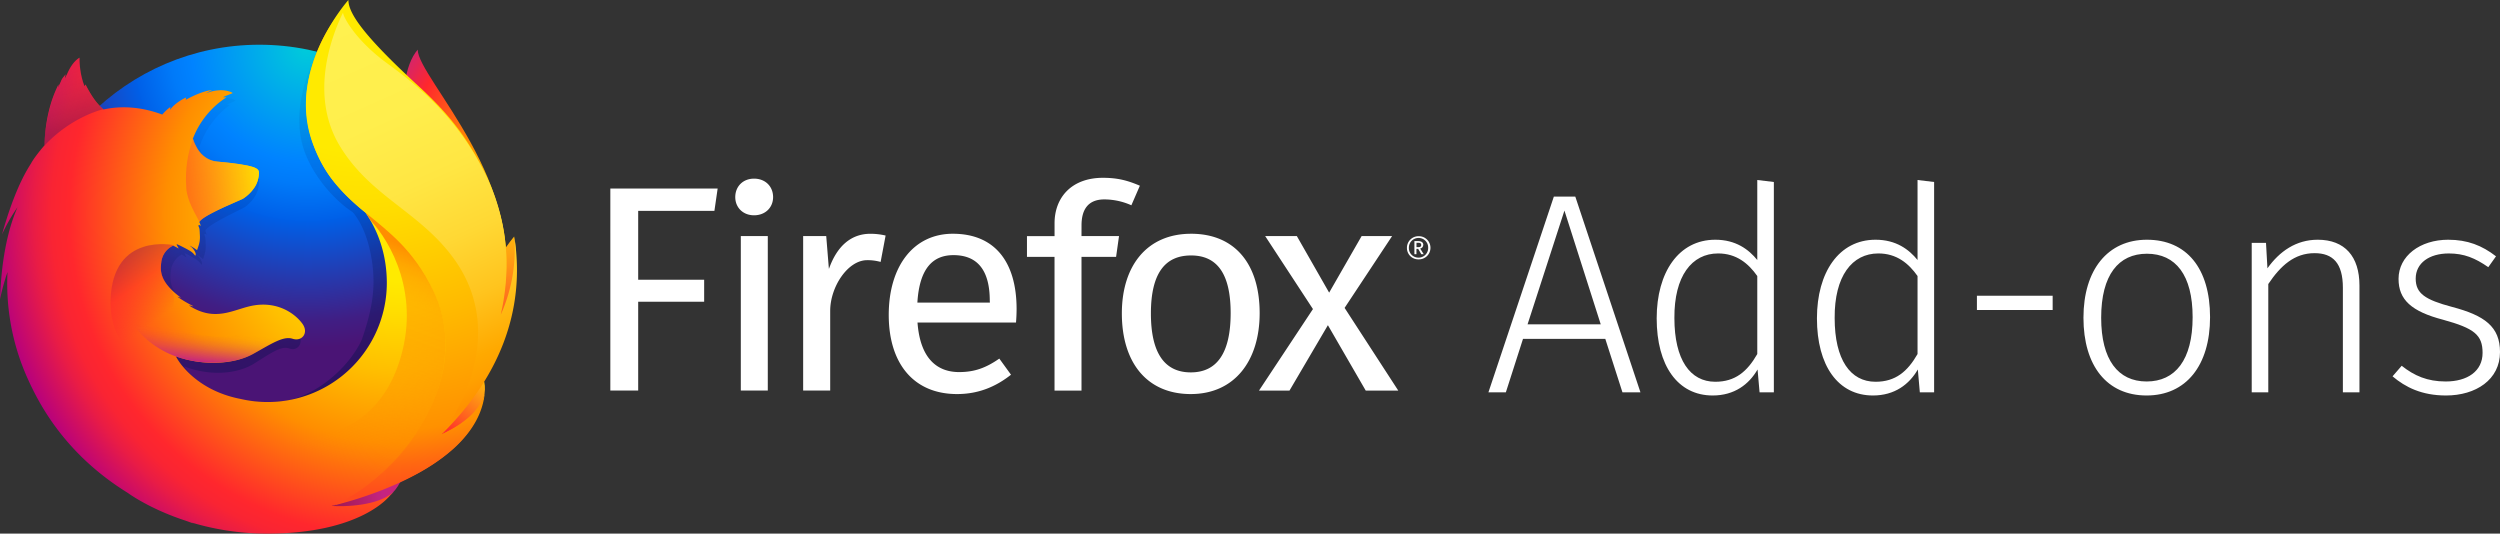
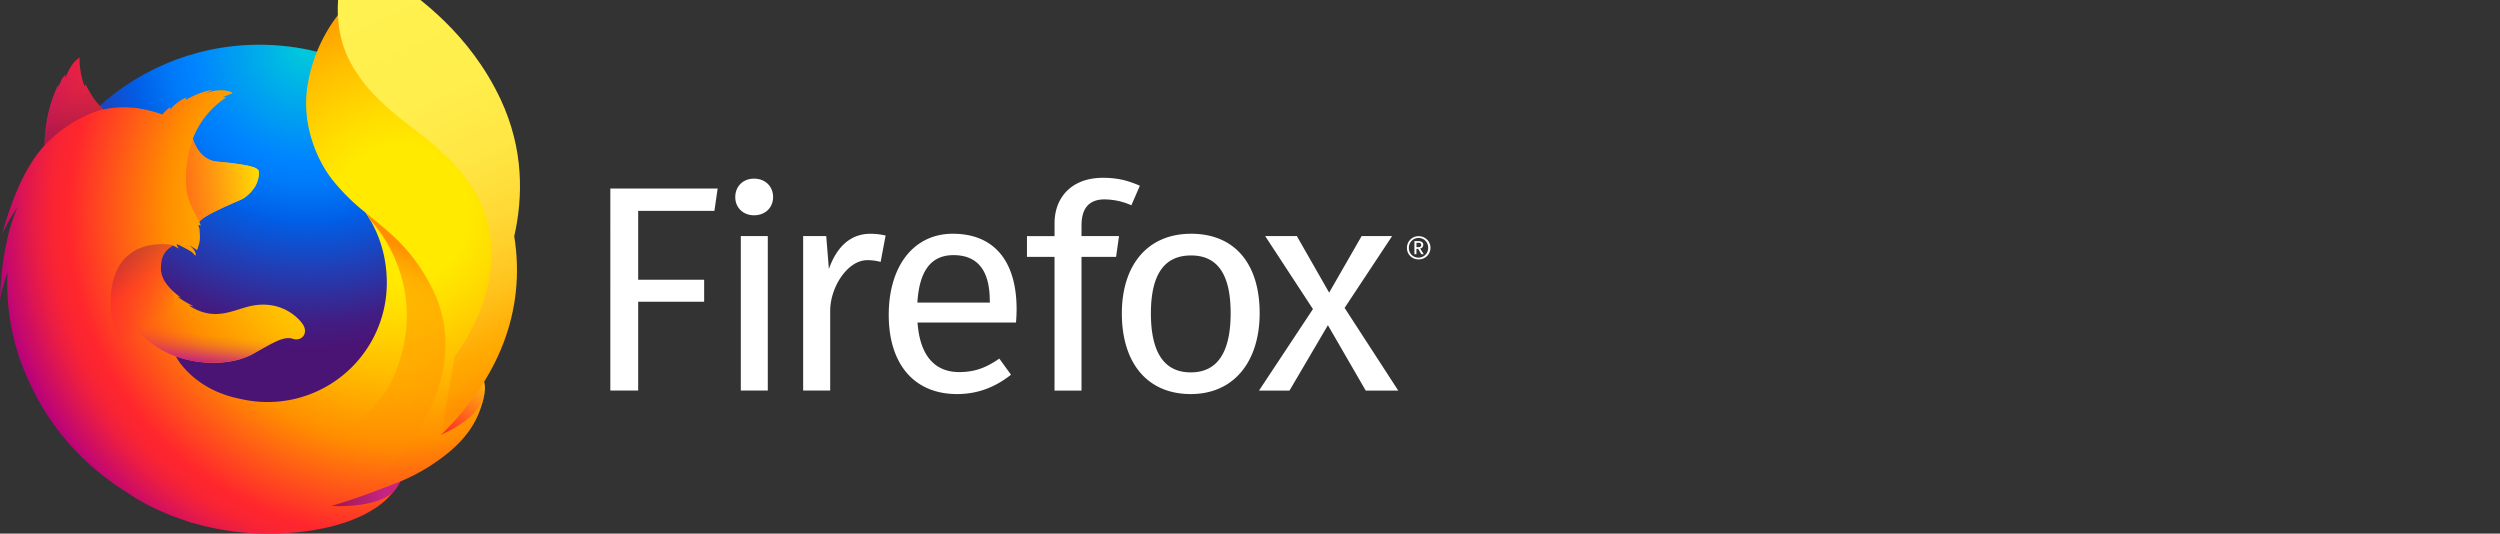
<svg xmlns="http://www.w3.org/2000/svg" viewBox="0 0 1788.737 381.79" width="1788.737" height="381.79">
  <rect x="0" y="0" width="1788.737" height="381.79" fill="#333333" stroke="none" />
  <defs>
    <radialGradient id="a" cx="-15255.97" cy="8846.13" fx="-15267.12" r="174.94" gradientTransform="matrix(.76 .03 .05 -1.12 11535.88 10522.65)" gradientUnits="userSpaceOnUse">
      <stop offset=".1" stop-color="#ffea00" />
      <stop offset=".17" stop-color="#ffde00" />
      <stop offset=".28" stop-color="#ffbf00" />
      <stop offset=".43" stop-color="#ff8e00" />
      <stop offset=".77" stop-color="#ff272d" />
      <stop offset=".87" stop-color="#e0255a" />
      <stop offset=".95" stop-color="#cc2477" />
      <stop offset="1" stop-color="#c42482" />
    </radialGradient>
    <radialGradient id="b" cx="-7884.44" cy="8442.2" r="306.99" gradientTransform="matrix(1.23 0 0 -1.23 9918.06 10417.47)" gradientUnits="userSpaceOnUse">
      <stop offset="0" stop-color="#00ccda" />
      <stop offset=".22" stop-color="#0083ff" />
      <stop offset=".26" stop-color="#007af9" />
      <stop offset=".33" stop-color="#0060e8" />
      <stop offset=".33" stop-color="#005fe7" />
      <stop offset=".44" stop-color="#2639ad" />
      <stop offset=".52" stop-color="#401e84" />
      <stop offset=".57" stop-color="#4a1475" />
    </radialGradient>
    <linearGradient id="c" x1="209.78" y1="101.08" x2="135.5" y2="344.05" gradientTransform="matrix(1 0 0 -1 0 384)" gradientUnits="userSpaceOnUse">
      <stop offset="0" stop-color="#000f43" stop-opacity=".4" />
      <stop offset=".48" stop-color="#001962" stop-opacity=".17" />
      <stop offset="1" stop-color="#002079" stop-opacity="0" />
    </linearGradient>
    <radialGradient id="d" cx="-8792.46" cy="7205.23" r="103.55" gradientTransform="matrix(1.22 .12 .12 -1.22 10221.27 10107.74)" gradientUnits="userSpaceOnUse">
      <stop offset="0" stop-color="#ffea00" />
      <stop offset=".5" stop-color="#ff272d" />
      <stop offset="1" stop-color="#c42482" />
    </radialGradient>
    <radialGradient id="e" cx="-8801.82" cy="7304.52" r="172.92" gradientTransform="matrix(1.22 .12 .12 -1.22 10221.27 10107.74)" gradientUnits="userSpaceOnUse">
      <stop offset="0" stop-color="#ffe900" />
      <stop offset=".16" stop-color="#ffaf0e" />
      <stop offset=".32" stop-color="#ff7a1b" />
      <stop offset=".47" stop-color="#ff4e26" />
      <stop offset=".62" stop-color="#ff2c2e" />
      <stop offset=".76" stop-color="#ff1434" />
      <stop offset=".89" stop-color="#ff0538" />
      <stop offset="1" stop-color="#ff0039" />
    </radialGradient>
    <radialGradient id="f" cx="-8777.37" cy="7144.23" r="158.67" gradientTransform="matrix(1.22 .12 .12 -1.22 10221.27 10107.74)" gradientUnits="userSpaceOnUse">
      <stop offset="0" stop-color="#ff272d" />
      <stop offset=".5" stop-color="#c42482" />
      <stop offset=".99" stop-color="#620700" />
    </radialGradient>
    <radialGradient id="g" cx="277.49" cy="231.11" fx="288.343" r="303.48" gradientTransform="matrix(1 0 0 -1 0 384)" gradientUnits="userSpaceOnUse">
      <stop offset=".16" stop-color="#ffea00" />
      <stop offset=".23" stop-color="#ffde00" />
      <stop offset=".37" stop-color="#ffbf00" />
      <stop offset=".54" stop-color="#ff8e00" />
      <stop offset=".76" stop-color="#ff272d" />
      <stop offset=".8" stop-color="#f92433" />
      <stop offset=".84" stop-color="#e91c45" />
      <stop offset=".89" stop-color="#cf0e62" />
      <stop offset=".94" stop-color="#b5007f" />
    </radialGradient>
    <radialGradient id="h" cx="260.09" cy="371.86" r="345.87" gradientTransform="matrix(1 0 0 -1 0 384)" gradientUnits="userSpaceOnUse">
      <stop offset=".28" stop-color="#ffea00" />
      <stop offset=".4" stop-color="#fd0" />
      <stop offset=".63" stop-color="#ffba00" />
      <stop offset=".86" stop-color="#ff9100" />
      <stop offset=".93" stop-color="#ff6711" />
      <stop offset=".99" stop-color="#ff4a1d" />
    </radialGradient>
    <linearGradient id="i" x1="-9059.76" y1="7275.74" x2="-8940.63" y2="7306.1" gradientTransform="matrix(1.22 .12 .12 -1.22 10221.27 10107.74)" gradientUnits="userSpaceOnUse">
      <stop offset="0" stop-color="#c42482" stop-opacity=".5" />
      <stop offset=".47" stop-color="#ff272d" stop-opacity=".5" />
      <stop offset=".49" stop-color="#ff2c2c" stop-opacity=".51" />
      <stop offset=".68" stop-color="#ff7a1a" stop-opacity=".72" />
      <stop offset=".83" stop-color="#ffb20d" stop-opacity=".87" />
      <stop offset=".94" stop-color="#ffd605" stop-opacity=".96" />
      <stop offset="1" stop-color="#ffe302" />
    </linearGradient>
    <linearGradient id="j" x1="129.91" y1="1613.65" x2="108.74" y2="1667.91" gradientTransform="matrix(1 .1 .1 -1 -232.8 1690.84)" gradientUnits="userSpaceOnUse">
      <stop offset="0" stop-color="#891551" stop-opacity=".6" />
      <stop offset="1" stop-color="#c42482" stop-opacity="0" />
    </linearGradient>
    <linearGradient id="k" x1="-156.48" y1="-66.73" x2="-119.96" y2="-108.2" gradientTransform="matrix(1 .1 .1 -1 246.33 130.43)" gradientUnits="userSpaceOnUse">
      <stop offset=".01" stop-color="#891551" stop-opacity=".5" />
      <stop offset=".48" stop-color="#ff272d" stop-opacity=".5" />
      <stop offset="1" stop-color="#ff272d" stop-opacity="0" />
    </linearGradient>
    <linearGradient id="l" x1="-86.15" y1="-137.49" x2="-86.12" y2="-108.48" gradientTransform="matrix(1 .1 .1 -1 246.33 130.43)" gradientUnits="userSpaceOnUse">
      <stop offset="0" stop-color="#c42482" />
      <stop offset=".08" stop-color="#c42482" stop-opacity=".81" />
      <stop offset=".21" stop-color="#c42482" stop-opacity=".57" />
      <stop offset=".33" stop-color="#c42482" stop-opacity=".36" />
      <stop offset=".45" stop-color="#c42482" stop-opacity=".2" />
      <stop offset=".56" stop-color="#c42482" stop-opacity=".09" />
      <stop offset=".67" stop-color="#c42482" stop-opacity=".02" />
      <stop offset=".77" stop-color="#c42482" stop-opacity="0" />
    </linearGradient>
    <linearGradient id="m" x1="240.77" y1="370" x2="359.36" y2="104.8" gradientTransform="matrix(1 0 0 -1 0 384)" gradientUnits="userSpaceOnUse">
      <stop offset="0" stop-color="#fff14f" />
      <stop offset=".27" stop-color="#ffee4c" />
      <stop offset=".45" stop-color="#ffe643" />
      <stop offset=".61" stop-color="#ffd834" />
      <stop offset=".76" stop-color="#ffc41e" />
      <stop offset=".89" stop-color="#ffab02" />
      <stop offset=".9" stop-color="#ffa900" />
      <stop offset=".95" stop-color="#ffa000" />
      <stop offset="1" stop-color="#ff9100" />
    </linearGradient>
    <linearGradient id="n" x1="264.18" y1="217.47" x2="208" y2="66.64" gradientTransform="matrix(1 0 0 -1 0 384)" gradientUnits="userSpaceOnUse">
      <stop offset="0" stop-color="#ff8e00" />
      <stop offset=".04" stop-color="#ff8e00" stop-opacity=".86" />
      <stop offset=".08" stop-color="#ff8e00" stop-opacity=".73" />
      <stop offset=".13" stop-color="#ff8e00" stop-opacity=".63" />
      <stop offset=".18" stop-color="#ff8e00" stop-opacity=".56" />
      <stop offset=".23" stop-color="#ff8e00" stop-opacity=".51" />
      <stop offset=".28" stop-color="#ff8e00" stop-opacity=".5" />
      <stop offset=".39" stop-color="#ff8e00" stop-opacity=".48" />
      <stop offset=".52" stop-color="#ff8e00" stop-opacity=".42" />
      <stop offset=".68" stop-color="#ff8e00" stop-opacity=".31" />
      <stop offset=".84" stop-color="#ff8e00" stop-opacity=".17" />
      <stop offset="1" stop-color="#ff8e00" stop-opacity="0" />
    </linearGradient>
  </defs>
  <title>firefox-logo-horizontal-lockup</title>
  <g data-name="Layer 1-2">
    <path d="M996.05 168.9h-21.81L951 209.38l-23.12-40.48h-22.66l34.19 52.23-38.6 58.32h21.82l27.48-46.78 27.06 46.78h23.28l-38.39-59.16zm-466 110.55h19.3V168.9h-19.3zm63-87.23l-1.89-23.32h-16.51v110.54H594v-57c0-17.19 12.59-36.29 26.43-36.29a34.57 34.57 0 0 1 9.65 1.26l3.57-18.88a47.14 47.14 0 0 0-10.91-1.26c-13.43 0-23.69 8.37-29.58 24.95zm-156.36 87.22h19.93v-63.56h47.2v-15.73h-47.2v-49.3h54.54l2.31-15.94h-76.78zm102.82-151.62c-8 0-13.43 5.66-13.43 13.22 0 7.34 5.45 13 13.43 13 8.18 0 13.64-5.66 13.64-13 0-7.56-5.46-13.22-13.64-13.22zm312.68 39.44c-31.47 0-49.51 22.83-49.51 57 0 35 17.83 57.69 49.3 57.69 31.26 0 49.3-23.7 49.3-57.9 0-35.05-17.62-56.8-49.09-56.8zm-.19 99.18c-18.46 0-28.53-13.43-28.53-42.16 0-28.95 10.28-41.5 28.74-41.5 18.25 0 28.32 12.55 28.32 41.29-.02 28.93-10.09 42.37-28.53 42.37zm-78.17-105.2c0-10.7 4.2-18.56 16.36-18.56a47.41 47.41 0 0 1 19.3 4.2l6.08-14c-8.81-3.78-15.94-5.66-26.43-5.66-22.45 0-34.61 14.09-34.61 32.55v9.19h-19.74v14.84h19.72v95.65h19.3v-95.66h24.75l2.1-14.89h-26.85zm-92 6c-28.53 0-45.94 23.67-45.94 58.07 0 35 18 56.64 48.88 56.64 15.31 0 27.69-5.24 38.6-13.84L715 256.57c-9.65 6.71-17.83 9.65-28.74 9.65-15.94 0-27.9-9.86-29.79-35.45h70.48c.21-2.52.42-6.08.42-9.86-.07-33.76-15.8-53.66-45.59-53.66zm26.43 49.26h-51.88c1.47-24.54 11.12-33.95 25.8-33.95 17.41 0 26 11.08 26 32.69zm310.1-41.21c0-1.86-1.28-2.8-3.94-2.8H1012v9.39h1.45v-3.83h1.24l2.24 3.83h1.73l-2.55-4.07a2.56 2.56 0 0 0 2.19-2.5zm-4.87 1.55v-3.14h1.14c1.45 0 2.24.38 2.24 1.59s-.79 1.55-2 1.55zm1.42-7.84a8.27 8.27 0 0 0-8.25 8.29v.07a8.11 8.11 0 0 0 8 8.22h.25a8.29 8.29 0 0 0 .58-16.57h-.58zm0 15.33a6.79 6.79 0 0 1-6.87-6.73v-.27a6.91 6.91 0 0 1 6.74-7.08h.13a6.83 6.83 0 0 1 6.94 6.72v.28a6.9 6.9 0 0 1-6.7 7.1h-.31z" fill="#fff" />
    <path d="M298.87 35.52c-9.29 10.82-13.62 35.17-4.2 59.85 9.42 24.68 23.86 19.32 32.86 44.49 11.88 33.21 6.35 77.83 6.35 77.83s14.28 41.36 24.24-2.57c22.03-82.53-59.25-159.27-59.25-179.6z" fill="url(#a)" />
    <path data-name="Path" d="M185.49 378.15c95.15 0 172.23-77.5 172.23-173.06S280.64 32 185.58 32C90.52 32 13.44 109.54 13.44 205.1c-.18 95.65 76.99 173.05 172.05 173.05z" fill="url(#b)" />
-     <path d="M314.54 311.81a95 95 0 0 1-11.69 7.06 271.38 271.38 0 0 0 14.86-24.43 96.25 96.25 0 0 0 9.77-12.28c1.33-2.1 2.84-4.69 4.43-7.69 9.67-17.42 20.33-45.61 20.63-74.57v-2.21a100.07 100.07 0 0 0-2.21-21.69c.08.56.15 1.11.22 1.66-.09-.43-.16-.86-.25-1.29.14.79.26 1.55.38 2.32 2 16.77.57 33.12-6.47 45.18l-.34.51c3.65-18.33 4.87-38.56.81-58.82 0 0-1.62-9.85-13.73-39.75-7-17.21-19.33-31.32-30.26-41.6-9.58-11.85-18.28-19.8-23.08-24.85-10-10.55-14.22-18.46-15.94-23.62-1.5-.75-20.62-19.32-22.14-20-8.35 12.94-34.59 53.42-22.11 91.24 5.66 17.14 20 34.93 35 44.9.66.75 8.91 9.72 12.84 29.94 4.06 20.89 1.92 37.19-6.42 61.3-9.81 21.15-35 42.05-58.48 44.19-50.31 4.57-68.73-25.26-68.73-25.26 18 7.19 37.86 5.68 49.94-1.77 12.08-7.45 19.55-13.12 25.53-10.92 5.98 2.2 10.59-4.17 6.38-10.77a30.46 30.46 0 0 0-30.81-13.41c-12.2 2-23.37 11.64-39.35 2.29a31.91 31.91 0 0 1-3-2c-1.05-.69 3.42 1.05 2.38.27a78.76 78.76 0 0 1-10-6.68c-.24-.22 2.41.85 2.18.63-14.94-12.3-13.08-20.62-12.61-25.83.38-4.17 3.09-9.51 7.66-11.68 2.21 1.21 3.58 2.13 3.58 2.13s-.94-1.92-1.45-2.94c.18-.08.35-.06.53-.13 1.81.87 5.81 3.14 7.92 4.53a11.71 11.71 0 0 1 3.62 3.66s.72-.4.19-2.09a10.81 10.81 0 0 0-3.75-5.11h.17a31.76 31.76 0 0 1 4.6 3.2c.77-2.79 2.14-5.7 1.84-10.9-.19-3.66-.1-4.61-.74-6-.58-1.21.32-1.69 1.33-.43a12.49 12.49 0 0 0-.86-2.87v-.09c1.25-4.36 26.48-15.7 28.32-17a26.13 26.13 0 0 0 7.42-8.07c1.4-2.24 2.46-5.37 2.72-10.13.14-3.43-1.46-5.72-27-8.39-7-.69-11.07-5.74-13.4-10.41-.42-1-.86-1.92-1.29-2.83a22 22 0 0 1-1-3.27 61.22 61.22 0 0 1 21.5-29.74c.56-.51-2.24.13-1.68-.38a62.41 62.41 0 0 1 5.74-2.71c1-.46-4.22-2.68-8.82-2.14a22 22 0 0 0-8.18 2.15c1-1 4.34-2.39 3.56-2.38-5 .77-11.32 3.71-16.69 7a4.24 4.24 0 0 1 .32-1.69c-2.5 1.06-8.64 5.35-10.42 9a16.16 16.16 0 0 0 .1-2.09 33.06 33.06 0 0 0-5.11 5.38l-.09.09c-14.49-5.84-27.25-6.22-38-3.6-2.36-2.37-3.51-.64-8.89-12.44-.37-.71.28.7 0 0-.88-2.29.54 3.05 0 0-9.13 7.12-21 15.2-26.72 20.9-.07.23 6.66-1.9 0 0-2.33.67-2.17 2-2.53 14.55-.09 1 0 2-.09 2.86a80.19 80.19 0 0 0-8.84 13.27c-5.89 10.16-12.39 26-18.68 51a129.62 129.62 0 0 1 10-19.56c-5.23 13.3-10.29 34.17-11.3 66.33a186.79 186.79 0 0 1 4.86-19.66 183.64 183.64 0 0 0 13.48 78 190.73 190.73 0 0 0 19.8 37 175.38 175.38 0 0 0 247.93 6.52q5.52-5.25 10.59-11z" fill="url(#c)" />
    <path d="M275.9 336.28c63.19-7.32 91.17-72.44 55.24-73.72-32.45-1-85.14 77.17-55.24 73.72z" fill="url(#d)" />
-     <path d="M335.69 249.26c43.48-25.3 32.14-80 32.14-80s-16.78 19.49-28.18 50.56c-11.25 30.81-30.09 44.72-3.96 29.44z" fill="url(#e)" />
    <path d="M197.67 368.62c60.61 19.34 112.71-28.41 80.6-44.36-29.2-14.38-109.37 35.21-80.6 44.36z" fill="url(#f)" />
    <path d="M340.21 272.46c1.48-2.08 3.47-8.74 5.23-11.72 10.7-17.28 10.78-31 10.78-31.36 6.46-32.29 5.88-45.47 1.9-69.86-3.2-19.63-17.2-47.76-29.32-61.3-12.49-14-3.69-9.41-15.79-19.6-10.6-11.75-20.88-23.39-26.48-28.07C246.07 16.72 247 9.54 247.76 8.31l-.57.64c-.48-1.91-.82-3.52-.82-3.52s-22.12 22.12-26.77 59c-3 24.06 6 49.15 19 65.18a148 148 0 0 0 22.89 22.5c9.86 14.15 15.28 31.62 15.28 50.4a85.3 85.3 0 0 1-104.29 83c-22.21-4.23-35-15.43-41.43-23a41.71 41.71 0 0 1-5.22-7.54c19.9 7.13 41.9 5.64 55.28-1.75 13.38-7.39 21.64-13 28.26-10.83 6.62 2.17 11.72-4.14 7.06-10.68-4.66-6.54-16.45-15.9-34.1-13.3-13.5 2-25.86 11.55-43.55 2.27a35.6 35.6 0 0 1-3.32-2c-1.17-.69 3.79 1 2.63.26a87 87 0 0 1-11.09-6.6c-.26-.22 2.67.84 2.41.62-16.54-12.2-14.47-20.44-14-25.61a14.85 14.85 0 0 1 8.48-11.59c2.44 1.2 4 2.11 4 2.11s-1-1.91-1.61-2.92c.2-.08.39-.06.58-.13 2 .87 6.43 3.12 8.76 4.49a12.1 12.1 0 0 1 4 3.63s.8-.39.21-2.07a10.78 10.78 0 0 0-4.14-5.07h.19A35.12 35.12 0 0 1 141 179c.85-2.76 2.37-5.65 2-10.81-.2-3.63-.11-4.57-.82-6-.64-1.2.36-1.67 1.47-.42a11.51 11.51 0 0 0-1-2.85v-.09C144.09 154.51 172 143.26 174 142a27.15 27.15 0 0 0 8.22-8c1.55-2.22 2.72-5.33 3-10 .1-2.13-.56-3.81-8-5.42a199.16 199.16 0 0 0-21.9-2.9c-7.72-.68-12.25-5.69-14.83-10.32-.47-1-.95-1.9-1.43-2.8a20.6 20.6 0 0 1-1.1-3.24 61.44 61.44 0 0 1 23.78-29.51c.62-.51-2.48.13-1.86-.38.62-.51 5.46-2.3 6.35-2.68 1.09-.46-4.67-2.65-9.76-2.12a26.15 26.15 0 0 0-9 2.13c1.15-1 4.8-2.37 3.94-2.36-5.59.77-12.53 3.68-18.47 7a3.7 3.7 0 0 1 .36-1.67c-2.77 1-9.56 5.31-11.54 8.9a16 16 0 0 0 .11-2.08 34.42 34.42 0 0 0-5.67 5.32l-.1.08c-16-5.9-30.14-6.23-42-3.63-2.61-2.35-6.82-5.91-12.76-17.61-.4-.71-.62 1.46-.93.76-2.31-5.36-3.71-14.14-3.48-20.19 0 0-4.78 2.18-8.74 11.28-.74 1.57-1.19 2.44-1.68 3.37-.22.26.49-3 .38-2.81-.69 1.17-2.47 2.79-3.25 4.9-.54 1.56-1.29 2.43-1.77 4.38l-.11.18c0-.57.14-2.36 0-2A91.77 91.77 0 0 0 37 72.16a107.72 107.72 0 0 0-5 28.93c-.09.94 0 2-.1 2.84-5 5.76-8.48 10.64-9.78 13.16-6.53 10.08-13.72 25.78-20.68 50.62a123.6 123.6 0 0 1 11.07-19.4C6.72 161.5 1.12 182.21 0 214.09a170.32 170.32 0 0 1 5.38-19.49A165.08 165.08 0 0 0 20.3 272c8 17.49 26.35 53 71.24 80.74 0 0 15.27 11.37 41.52 19.89 1.94.7 3.9 1.4 5.91 2.07-.63-.25-1.24-.52-1.83-.8a187.88 187.88 0 0 0 53.86 7.89c68 .06 88-27.24 88-27.24l-.2.15c1-.9 1.88-1.84 2.77-2.82-10.72 10.13-35.2 10.8-44.35 10.07 15.61-4.58 25.88-8.46 45.85-16.11q3.49-1.3 7.17-3l.8-.36 1.45-.68a135.86 135.86 0 0 0 27.26-17.07c20.06-16 24.42-31.64 26.71-41.94-.32 1-1.31 3.29-2 4.78-5.17 11.05-16.62 17.83-29.06 23.65A268.48 268.48 0 0 0 331.85 287c4.06-4 5.33-10.3 8.36-14.54z" fill="url(#g)" />
-     <path d="M315.8 310.78a128.58 128.58 0 0 0 21.09-31c14.32-30.1 36.45-80.15 19-132.42-13.78-41.31-32.7-63.91-56.72-86-39-35.85-49.89-51.85-49.89-61.36 0 0-45 50.21-25.51 102.58s59.54 50.45 86 105.1C340.93 272 284.58 342.16 238 361.8c2.85-.63 103.58-23.43 108.88-81-.14 1.02-2.41 16.95-31.08 29.98z" fill="url(#h)" />
    <path d="M185.3 123.91c.15-3.4-1.61-5.69-29.75-8.33-11.58-1.07-16-11.77-17.36-16.27-4.12 10.7-5.82 21.92-4.9 35.49.62 8.89 6.6 18.44 9.46 24 0 0 .63-.82.93-1.13 5.38-5.6 27.91-14.13 30-15.34 2.32-1.43 11.23-7.92 11.62-18.42z" fill="url(#i)" />
    <path d="M61.42 60.71c-.4-.71-.62 1.46-.93.76a51.68 51.68 0 0 1-3.38-20.18s-4.78 2.18-8.73 11.28c-.74 1.63-1.21 2.53-1.68 3.43-.22.26.49-3 .38-2.81-.69 1.17-2.47 2.79-3.24 4.8A28.16 28.16 0 0 0 42 62.56c-.15.55.15-2.45 0-2.09-9.2 17.78-11 44.66-10 43.53 19.59-20.91 42-25.87 42-25.87-2.39-1.76-7.58-6.84-12.69-17.42z" fill="url(#j)" />
    <path d="M135.74 279.4c-27.05-11.55-57.81-27.84-56.65-64.85 1.58-48.74 45.45-39.11 45.45-39.11-1.66.4-6.08 3.55-7.65 6.91-1.66 4.2-4.68 13.69 4.48 23.63 14.39 15.59-29.56 37 38.28 77.43 1.71.93-15.9-.55-23.92-4z" fill="url(#k)" />
    <path d="M126.13 255.11c19.18 6.68 41.53 5.51 54.91-1.88 9-5 20.45-13 27.52-11a48.16 48.16 0 0 0-16.33-3.83 27.82 27.82 0 0 1-3.12-.12 52 52 0 0 0-6.11.33c-3.45.32-7.28 2.5-10.76 2.15-.19 0 3.38-1.46 3.09-1.4-1.84.38-3.85.47-6 .73-1.35.15-2.5.32-3.84.37-40 3.39-73.73-21.66-73.73-21.66-2.87 9.68 12.87 28.83 34.35 36.31z" fill="url(#l)" />
-     <path d="M315.72 311c40.41-39.68 60.86-87.91 52.22-142a114.29 114.29 0 0 1-9.64 56.11c6.29-27.7 7-62.12-9.69-97.77-22.31-47.58-59-72.62-73-83.06-21.22-15.83-30-31.94-30.18-35.27-6.34 13-25.52 57.5-2.06 95.83 22 35.91 56.59 46.57 80.83 79.52 44.65 60.72-8.48 126.64-8.48 126.64z" fill="url(#m)" />
+     <path d="M315.72 311c40.41-39.68 60.86-87.91 52.22-142c6.29-27.7 7-62.12-9.69-97.77-22.31-47.58-59-72.62-73-83.06-21.22-15.83-30-31.94-30.18-35.27-6.34 13-25.52 57.5-2.06 95.83 22 35.91 56.59 46.57 80.83 79.52 44.65 60.72-8.48 126.64-8.48 126.64z" fill="url(#m)" />
    <path d="M309.93 207.79c-14.12-29.18-31.75-41.9-48.43-55.7 1.94 2.72 2.42 3.68 3.49 5.43 14.68 15.64 36.32 53.8 20.61 101.7-29.6 90.16-147.88 47.7-160.28 35.78 5 52.18 92.36 77.15 149.22 43.31 32.36-30.63 58.54-82.7 35.39-130.52z" fill="url(#n)" />
  </g>
-   <path d="M1160.856 280.72l-12.27-38.24h-58.89l-12.27 38.24h-12.474l46.827-140.073h15.335l46.623 140.072zm-67.89-48.668h52.35l-25.97-81.385zm164.357-103.265l11.86 1.43V280.72h-10.224l-1.432-16.36c-6.135 10.634-16.564 18.61-32.105 18.61-24.947 0-40.08-21.268-40.08-55.212 0-32.922 15.747-56.234 41.92-56.234 14.724 0 23.925 6.953 30.06 14.52zm-30.06 144.366c14.315 0 22.903-7.36 30.06-19.835v-55.824c-6.34-8.997-14.927-16.154-28.014-16.154-18.814 0-31.492 16.154-31.288 46.213 0 29.855 11.247 45.6 29.242 45.6zm144.727-144.366l11.86 1.43V280.72h-10.224l-1.432-16.36c-6.134 10.634-16.563 18.61-32.104 18.61-24.947 0-40.08-21.268-40.08-55.212 0-32.922 15.746-56.234 41.92-56.234 14.723 0 23.925 6.953 30.06 14.52zm-30.06 144.366c14.314 0 22.903-7.36 30.06-19.835v-55.824c-6.34-8.997-14.928-16.154-28.015-16.154-18.812 0-31.49 16.154-31.286 46.213 0 29.855 11.246 45.6 29.24 45.6zm72.543-51.325h54.19v-10.225h-54.19zm121.62-50.304c28.423 0 45.19 20.45 45.19 55.416 0 34.558-17.176 56.03-45.395 56.03-28.424 0-45.19-21.268-45.19-55.62 0-34.355 17.38-55.826 45.394-55.826zm0 10.02c-20.245 0-32.718 15.132-32.718 45.805 0 30.058 12.064 45.6 32.513 45.6 20.448 0 32.922-15.337 32.922-46.01 0-30.06-12.065-45.396-32.718-45.396zm122.232-10.02c-15.54 0-27.4 8.384-35.99 20.45l-1.022-18.2h-10.224V280.72h11.86v-77.5c8.792-13.088 18.607-22.085 33.126-22.085 13.087 0 20.244 7.157 20.244 24.743v74.84h11.86v-76.476c0-20.653-10.43-32.718-29.855-32.718zm93.4 0c-20.244 0-35.58 11.656-35.58 28.015 0 14.926 9.202 23.31 31.9 29.24 22.29 6.135 28.22 10.838 28.22 23.72 0 13.088-10.84 20.45-26.38 20.45-13.087 0-22.493-4.09-31.49-11.248l-6.544 7.566c9.203 7.77 20.858 13.7 38.24 13.7 21.266 0 38.647-11.246 38.647-31.08 0-18.2-11.042-26.175-34.353-32.31-19.222-5.112-25.97-9.61-25.97-20.244 0-11.042 9.61-17.994 23.72-17.994 10.838 0 18.813 3.27 28.22 9.815l5.52-7.77c-10.02-7.77-20.448-11.86-34.15-11.86z" fill="#fff" fill-rule="evenodd" />
</svg>